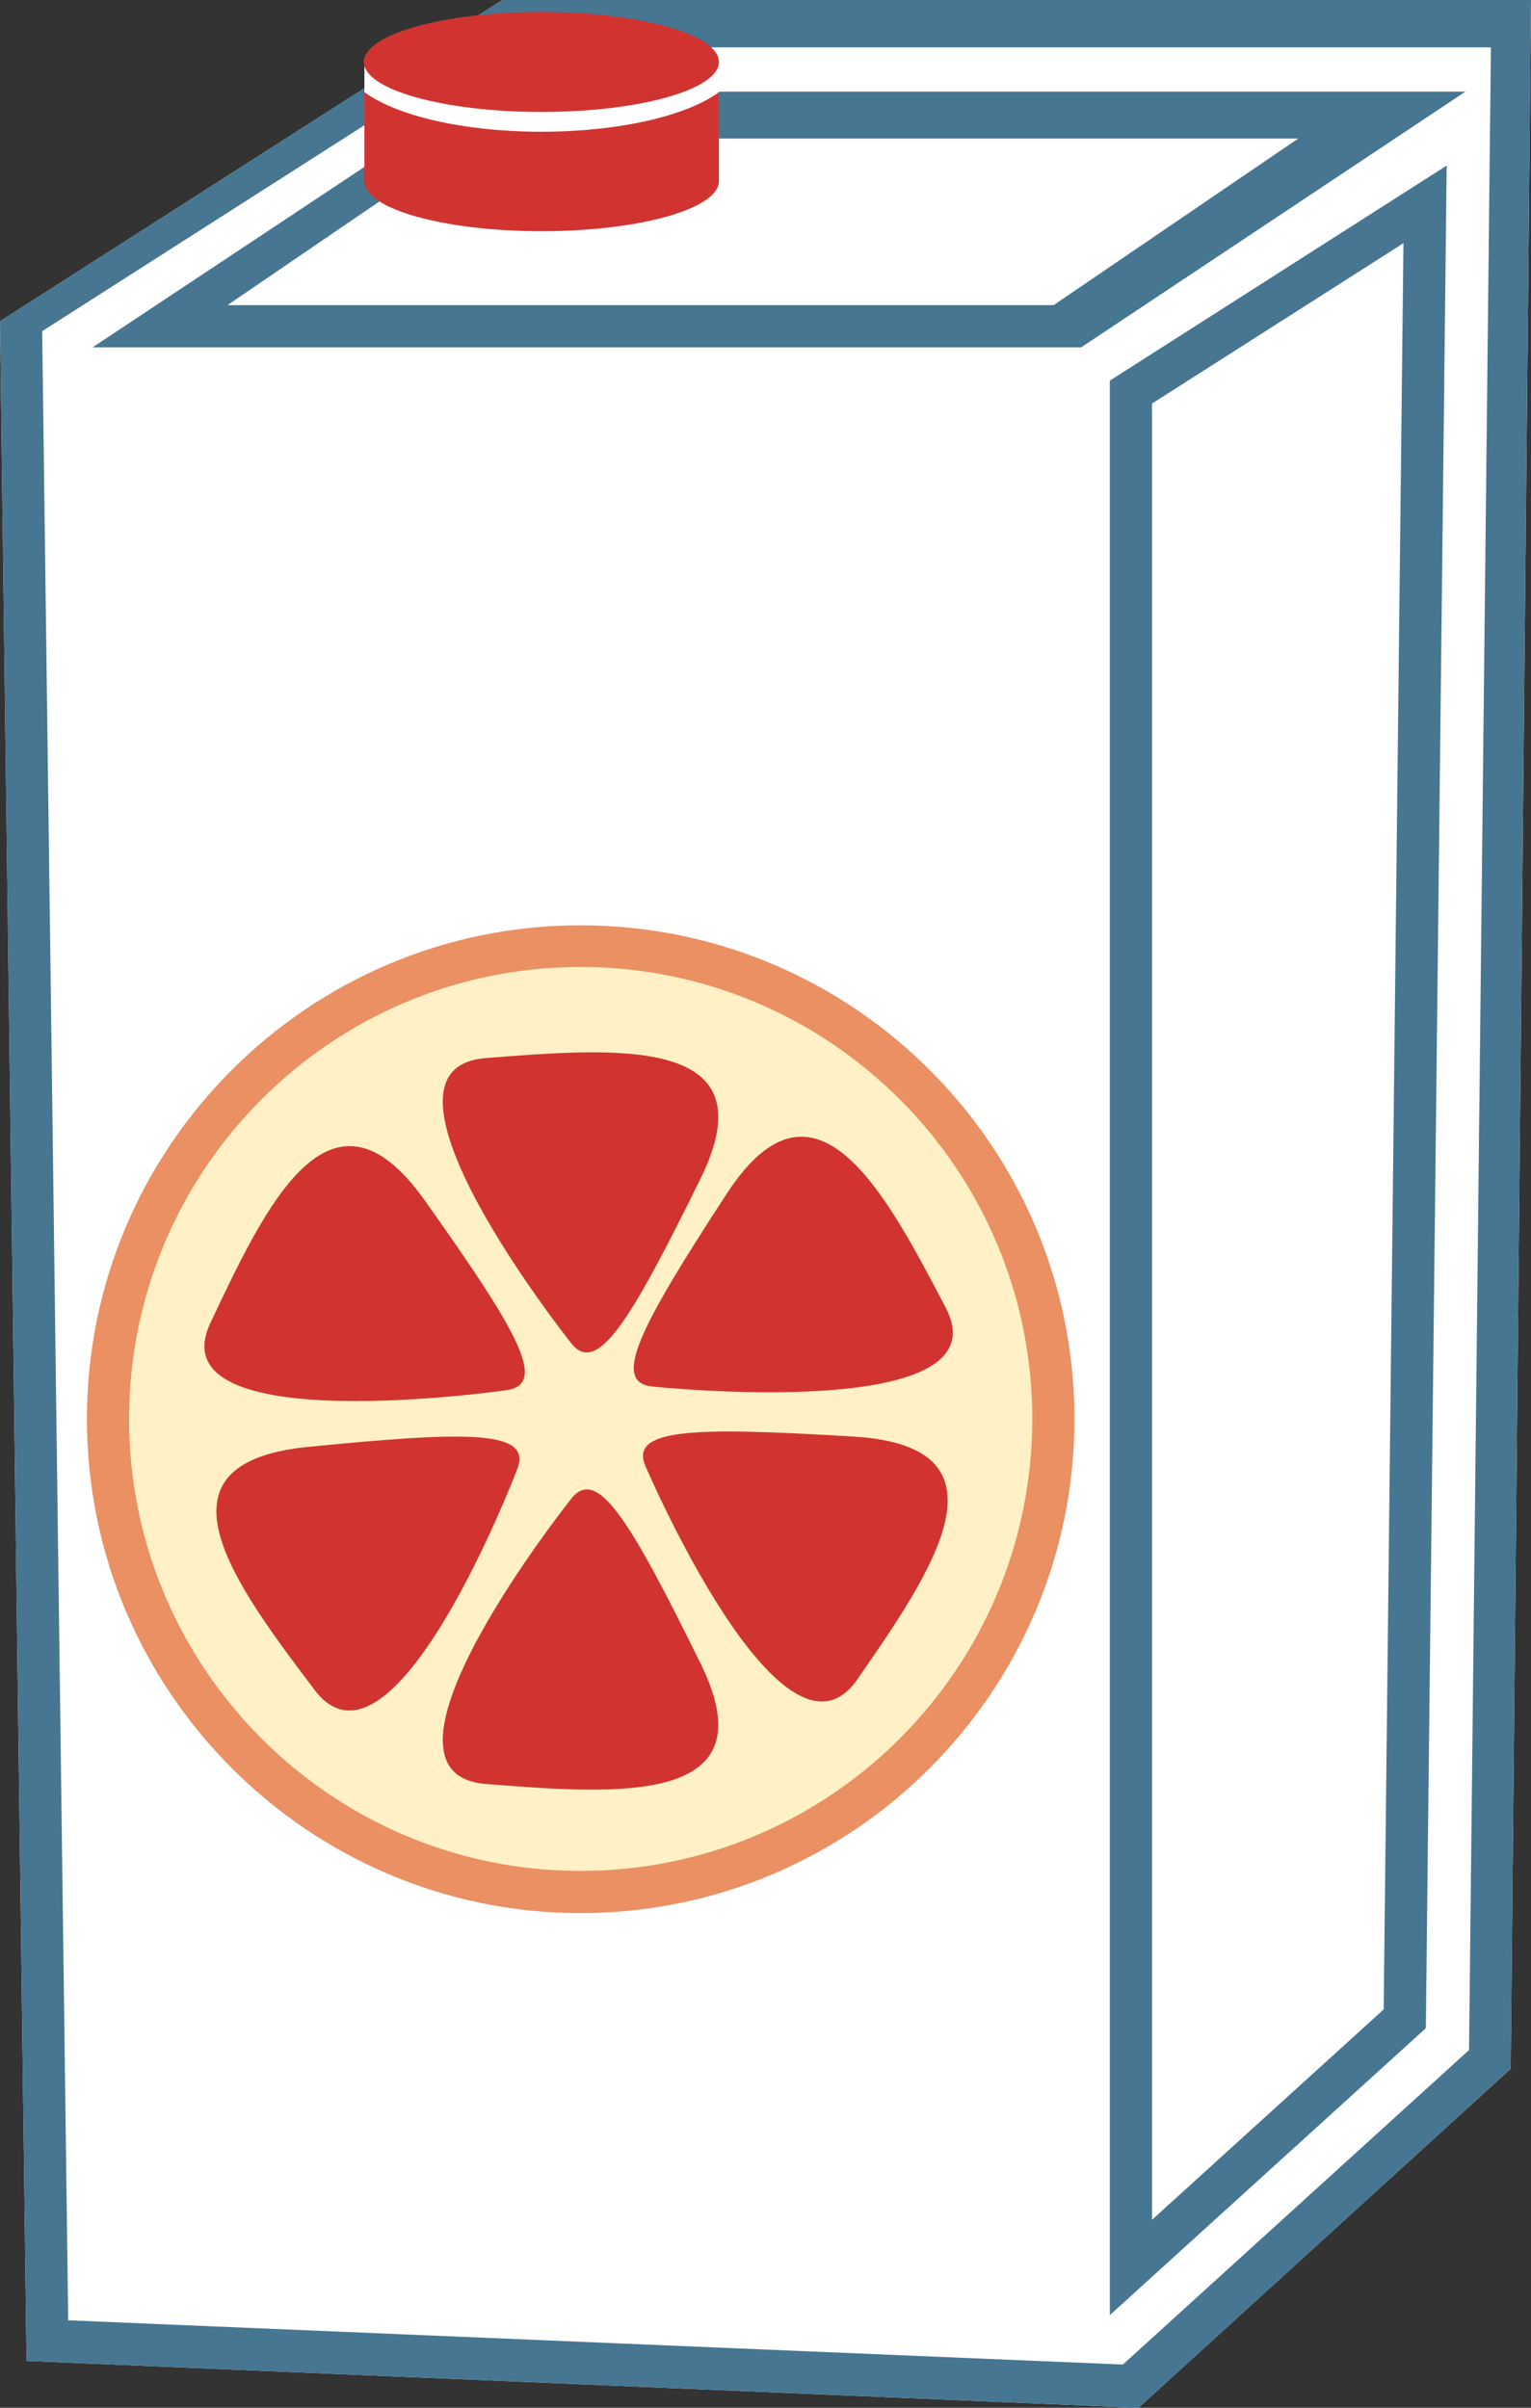
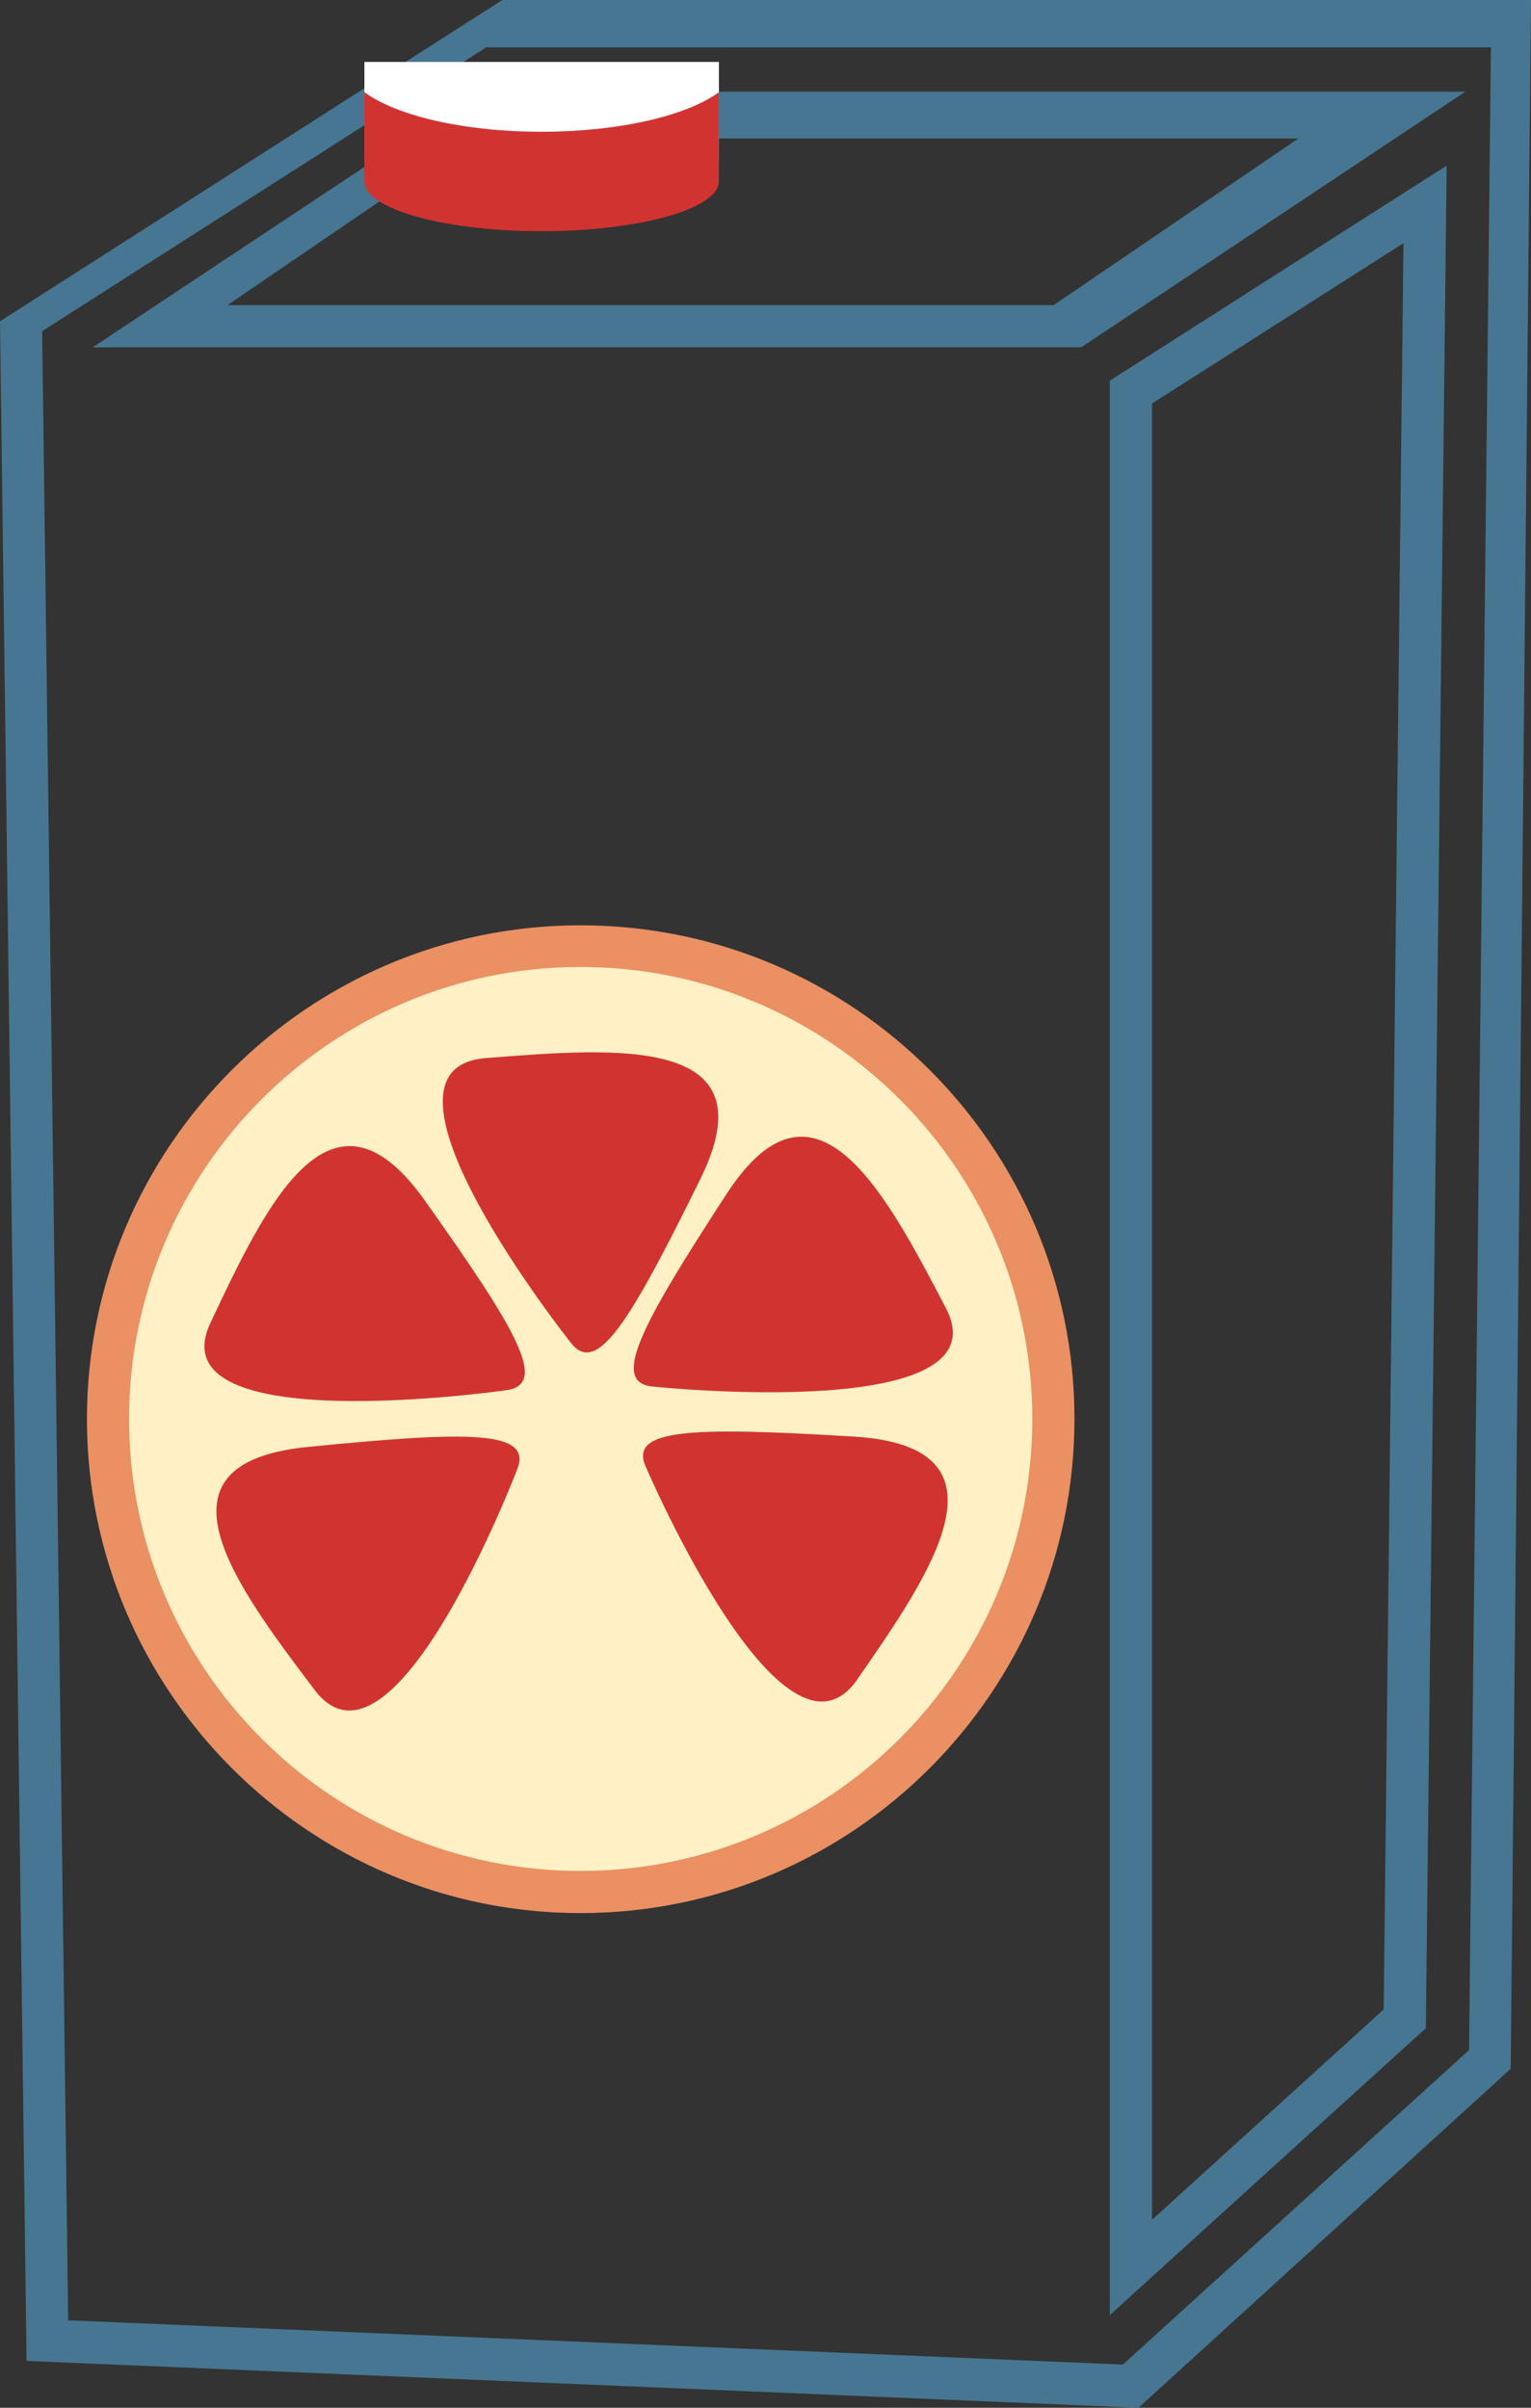
<svg xmlns="http://www.w3.org/2000/svg" xmlns:ns1="http://sodipodi.sourceforge.net/DTD/sodipodi-0.dtd" xmlns:ns2="http://www.inkscape.org/namespaces/inkscape" xml:space="preserve" width="29.41mm" height="46.24mm" version="1.1" style="clip-rule:evenodd;fill-rule:evenodd;image-rendering:optimizeQuality;shape-rendering:geometricPrecision;text-rendering:geometricPrecision" viewBox="0 0 2941 4624" id="svg37" ns1:docname="3531.svg" ns2:version="0.92.4 (5da689c313, 2019-01-14)">
  <rect x="0" y="0" width="2941" height="4624" fill="#333333" stroke="none" />
  <ns1:namedview pagecolor="#ffffff" bordercolor="#666666" borderopacity="1" objecttolerance="10" gridtolerance="10" guidetolerance="10" ns2:pageopacity="0" ns2:pageshadow="2" ns2:window-width="640" ns2:window-height="480" id="namedview39" showgrid="false" ns2:zoom="0.2102413" ns2:cx="54.00945" ns2:cy="75.174801" ns2:window-x="0" ns2:window-y="0" ns2:window-maximized="0" ns2:current-layer="svg37" />
  <defs id="defs4">
    <style type="text/css" id="style2">
   
    .fil2 {fill:#D13430}
    .fil0 {fill:white}
    .fil1 {fill:#467691;fill-rule:nonzero}
    .fil5 {fill:#D13430;fill-rule:nonzero}
    .fil4 {fill:#EA9063;fill-rule:nonzero}
    .fil3 {fill:#FFF1C5;fill-rule:nonzero}
   
  </style>
  </defs>
  <g id="Vrstva_x0020_1" transform="translate(-9071,-12215)">
-     <polygon class="fil0" points="9071,12832 10036,12215 12012,12215 11973,16188 11258,16839 9122,16749 " id="polygon7" style="fill:#ffffff" />
    <path class="fil1" d="m 9508,12801 h 1587 l 470,-320 H 9977 Z m 1640,81 H 9249 l 740,-491 h 1897 z m 136,108 v 3488 l 445,-404 38,-3392 z m -81,3671 v -3715 l 647,-413 -40,3577 z m -2001,10 2026,85 665,-604 42,-3846 h -1930 l -853,545 z m 2056,168 -2136,-90 -51,-3917 965,-617 h 1976 l -39,3973 z" id="path9" ns2:connector-curvature="0" style="fill:#467691;fill-rule:nonzero" />
    <rect class="fil0" x="9771" y="12334" width="681" height="189" id="rect11" style="fill:#ffffff" />
    <g id="_454924840">
      <path class="fil2" d="m 10452,12392 v 171 c 0,53 -153,96 -341,96 -188,0 -340,-43 -340,-96 v -171 c 61,45 190,76 340,76 150,0 280,-31 341,-76 z" id="path13" ns2:connector-curvature="0" style="fill:#d13430" />
-       <ellipse class="fil2" cx="10111" cy="12334" rx="341" ry="96" id="ellipse15" style="fill:#d13430" />
    </g>
  </g>
  <g id="Vrstva_x0020_1_0" transform="translate(-9071,-12215)">
    <path class="fil3" d="m 11095,14940 c 0,502 -407,908 -909,908 -501,0 -908,-406 -908,-908 0,-501 407,-908 908,-908 502,0 909,407 909,908 z" id="path20" ns2:connector-curvature="0" style="fill:#fff1c5;fill-rule:nonzero" />
    <path class="fil4" d="m 10186,14072 c -478,0 -867,389 -867,868 0,479 389,868 867,868 479,0 868,-389 868,-868 0,-479 -389,-868 -868,-868 z m 0,1817 c -522,0 -948,-426 -948,-949 0,-523 426,-948 948,-948 524,0 949,425 949,948 0,523 -425,949 -949,949 z" id="path22" ns2:connector-curvature="0" style="fill:#ea9063;fill-rule:nonzero" />
    <path class="fil5" d="m 10167,14793 c 0,0 -418,-526 -163,-546 254,-20 549,-44 412,233 -136,276 -199,379 -249,313 z" id="path24" ns2:connector-curvature="0" style="fill:#d13430;fill-rule:nonzero" />
-     <path class="fil5" d="m 10167,15095 c 0,0 -418,525 -163,546 254,20 549,43 412,-233 -136,-276 -199,-380 -249,-313 z" id="path26" ns2:connector-curvature="0" style="fill:#d13430;fill-rule:nonzero" />
    <path class="fil5" d="m 10042,14885 c 0,0 -673,97 -567,-129 107,-227 231,-489 411,-237 179,252 240,356 156,366 z" id="path28" ns2:connector-curvature="0" style="fill:#d13430;fill-rule:nonzero" />
    <path class="fil5" d="m 10312,15033 c 0,0 263,614 406,407 143,-206 308,-446 -5,-466 -313,-19 -436,-16 -401,59 z" id="path30" ns2:connector-curvature="0" style="fill:#d13430;fill-rule:nonzero" />
    <path class="fil5" d="m 10064,15038 c 0,0 -238,623 -389,422 -152,-201 -327,-434 -15,-466 312,-31 436,-33 404,44 z" id="path32" ns2:connector-curvature="0" style="fill:#d13430;fill-rule:nonzero" />
    <path class="fil5" d="m 10327,14878 c 0,0 677,71 561,-151 -116,-222 -251,-479 -420,-221 -169,259 -225,366 -141,372 z" id="path34" ns2:connector-curvature="0" style="fill:#d13430;fill-rule:nonzero" />
  </g>
</svg>